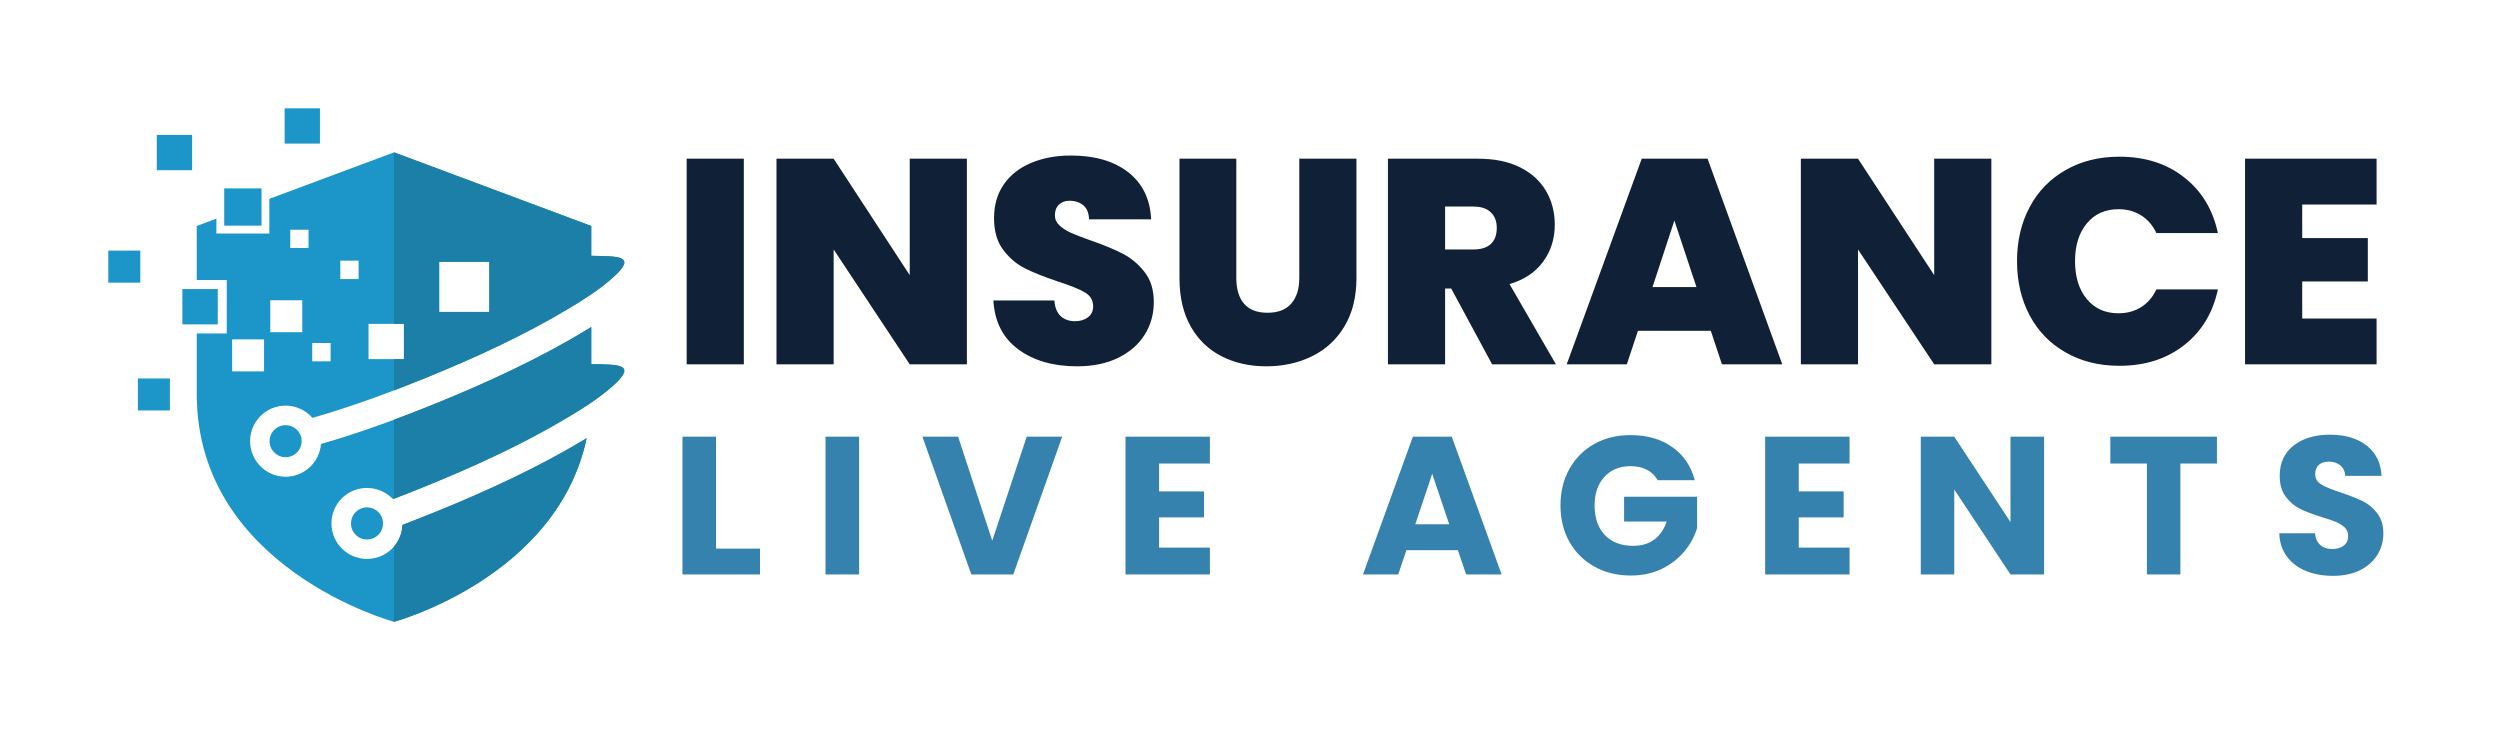
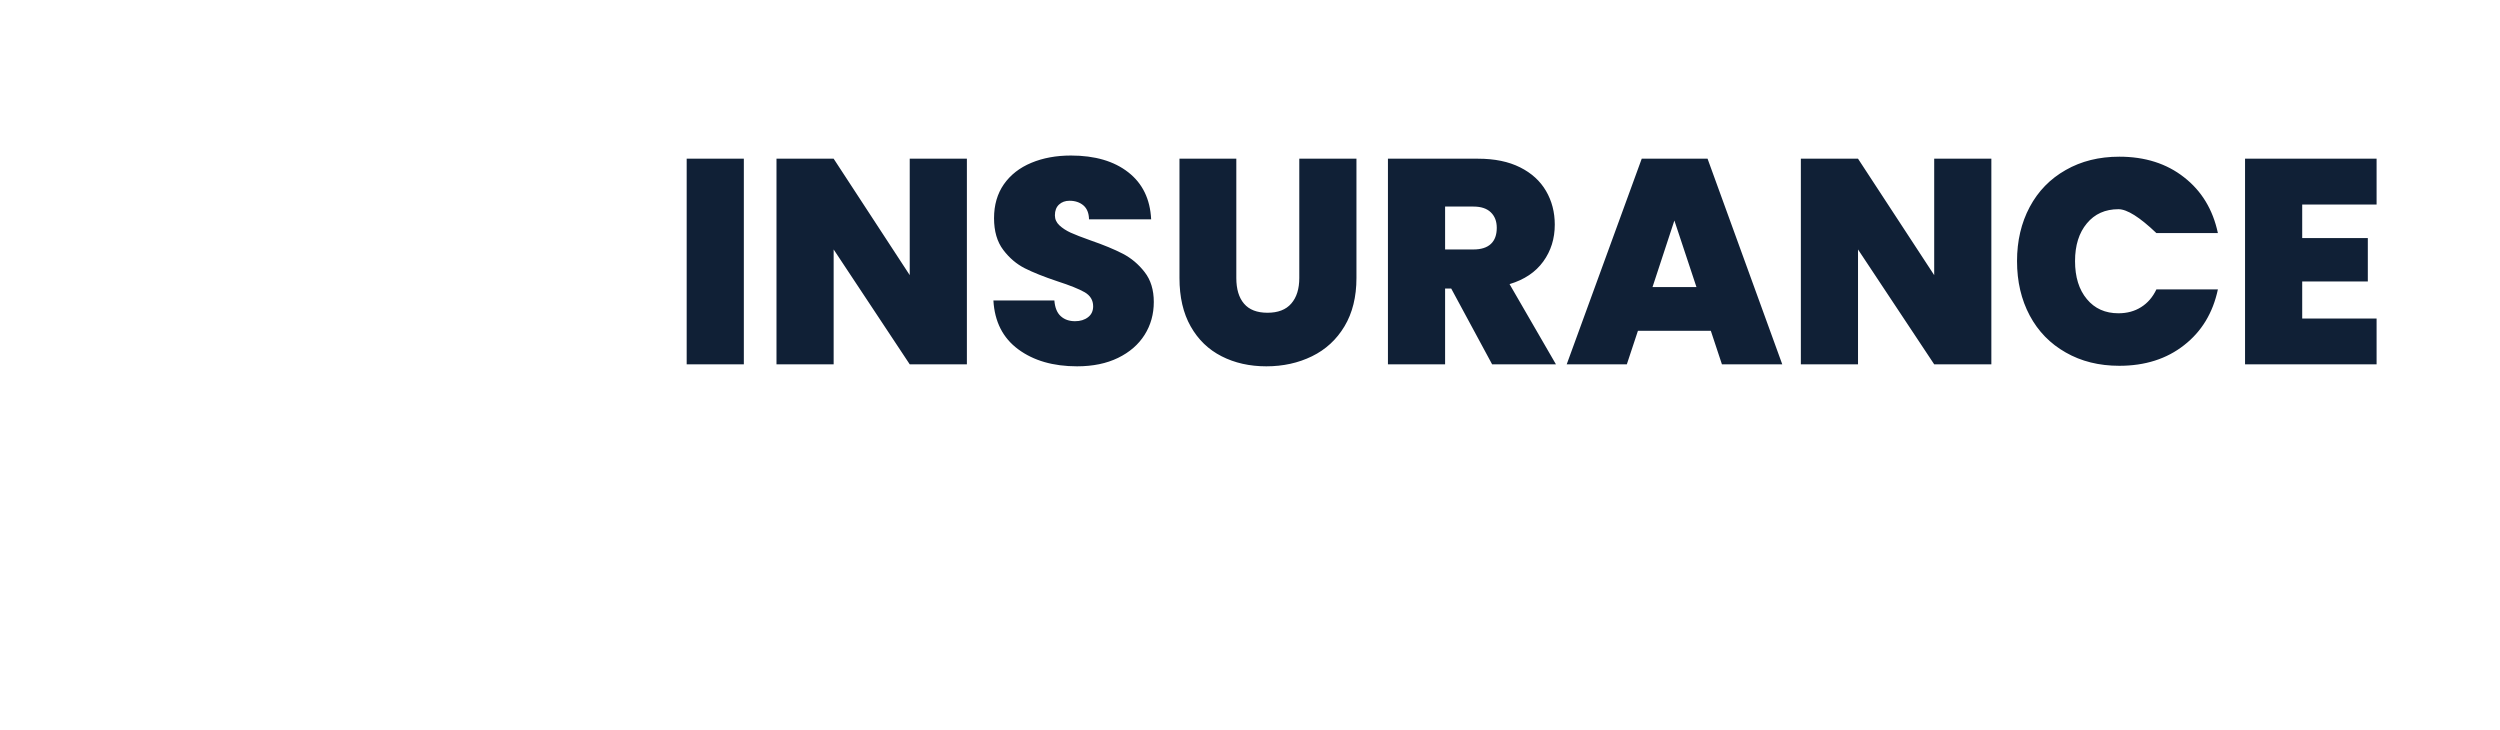
<svg xmlns="http://www.w3.org/2000/svg" version="1.1" viewBox="0 0 23.661 6.91">
  <g transform="matrix(1,0,0,1,6.344,1.472)">
    <g clip-path="url(#SvgjsClipPath1001)">
      <g clip-path="url(#SvgjsClipPath1000f10b8ed4-e297-4300-a407-b341acea23e2)">
-         <path d=" M -0.748 0.667 L -0.748 0.949 C -0.506 0.955 -0.298 0.94 -0.549 1.16 C -0.675 1.272 -0.83 1.37 -0.975 1.456 C -1.395 1.707 -1.863 1.921 -2.316 2.105 C -2.658 2.244 -3.023 2.379 -3.387 2.483 C -3.451 2.409 -3.544 2.367 -3.641 2.367 C -3.73 2.367 -3.816 2.402 -3.879 2.466 C -3.942 2.529 -3.977 2.614 -3.977 2.703 C -3.977 2.889 -3.827 3.04 -3.641 3.04 C -3.466 3.04 -3.32 2.905 -3.306 2.73 C -2.936 2.624 -2.566 2.487 -2.218 2.346 C -1.735 2.15 -1.231 1.918 -0.786 1.646 L -0.748 1.623 L -0.748 1.974 C -0.506 1.98 -0.298 1.965 -0.549 2.185 C -0.675 2.297 -0.83 2.395 -0.975 2.481 C -1.395 2.732 -1.863 2.946 -2.316 3.13 C -2.417 3.171 -2.521 3.212 -2.625 3.252 C -2.689 3.184 -2.778 3.146 -2.871 3.146 C -2.96 3.146 -3.045 3.181 -3.109 3.244 C -3.172 3.307 -3.207 3.393 -3.207 3.482 C -3.207 3.668 -3.056 3.818 -2.871 3.818 C -2.69 3.818 -2.542 3.676 -2.535 3.496 C -2.428 3.455 -2.322 3.413 -2.218 3.371 C -1.737 3.176 -1.235 2.946 -0.792 2.675 C -1.07 3.995 -2.615 4.413 -2.615 4.413 C -2.615 4.413 -4.482 3.908 -4.482 2.257 L -4.482 1.684 L -4.198 1.684 L -4.198 1.178 L -4.482 1.178 L -4.482 0.667 L -4.296 0.597 L -4.296 0.738 L -3.795 0.738 L -3.795 0.41 L -2.615 -0.03 L -0.748 0.667 Z M -3.65 -0.447 L -3.316 -0.447 L -3.316 -0.113 L -3.65 -0.113 L -3.65 -0.447 Z M -4.86 -0.195 L -4.526 -0.195 L -4.526 0.139 L -4.86 0.139 L -4.86 -0.195 Z M -4.222 0.311 L -4.222 0.664 L -3.869 0.664 L -3.869 0.311 Z M -5.319 0.9 L -5.016 0.9 L -5.016 1.203 L -5.319 1.203 L -5.319 0.9 Z M -5.039 2.11 L -4.736 2.11 L -4.736 2.413 L -5.039 2.413 L -5.039 2.11 Z M -4.618 1.264 L -4.618 1.598 L -4.283 1.598 L -4.283 1.264 Z M -2.871 3.33 C -2.911 3.33 -2.95 3.346 -2.978 3.375 C -3.006 3.403 -3.022 3.442 -3.022 3.482 C -3.022 3.522 -3.006 3.561 -2.978 3.589 C -2.95 3.618 -2.911 3.634 -2.871 3.634 C -2.83 3.634 -2.792 3.618 -2.763 3.589 C -2.735 3.561 -2.719 3.522 -2.719 3.482 C -2.719 3.442 -2.735 3.403 -2.763 3.375 C -2.792 3.346 -2.83 3.33 -2.871 3.33 Z M -3.641 2.552 C -3.681 2.552 -3.72 2.568 -3.748 2.596 C -3.777 2.625 -3.793 2.663 -3.793 2.703 C -3.793 2.787 -3.725 2.855 -3.641 2.855 C -3.601 2.855 -3.562 2.839 -3.534 2.811 C -3.505 2.782 -3.489 2.744 -3.489 2.703 C -3.489 2.663 -3.505 2.625 -3.534 2.596 C -3.562 2.568 -3.601 2.552 -3.641 2.552 Z M -2.856 1.593 L -2.856 1.927 L -2.521 1.927 L -2.521 1.593 Z M -2.187 1.006 L -2.187 1.48 L -1.713 1.48 L -1.713 1.006 Z M -3.597 0.702 L -3.597 0.875 L -3.424 0.875 L -3.424 0.702 Z M -3.786 1.37 L -3.786 1.672 L -3.483 1.672 L -3.483 1.37 Z M -3.123 0.995 L -3.123 1.169 L -2.95 1.169 L -2.95 0.995 Z M -3.389 1.774 L -3.389 1.948 L -3.215 1.948 L -3.215 1.774 Z M -4.147 1.74 L -4.147 2.043 L -3.845 2.043 L -3.845 1.74 Z M -2.539 3.429 C -2.539 3.424 -2.54 3.42 -2.541 3.415 C -2.54 3.42 -2.539 3.424 -2.539 3.429 Z" fill="#1c95c8" transform="matrix(1,0,0,1,0,0)" fill-rule="evenodd" />
-       </g>
+         </g>
      <g clip-path="url(#SvgjsClipPath1000f10b8ed4-e297-4300-a407-b341acea23e2)">
        <path d=" M -0.748 0.667 L -0.748 0.949 C -0.506 0.955 -0.298 0.94 -0.549 1.16 C -0.675 1.272 -0.83 1.37 -0.975 1.456 C -1.395 1.707 -1.863 1.921 -2.316 2.105 C -2.414 2.145 -2.514 2.184 -2.615 2.223 L -2.615 1.927 L -2.521 1.927 L -2.521 1.593 L -2.615 1.593 L -2.615 -0.03 L -0.748 0.667 Z M -2.615 2.501 L -2.615 3.248 C -2.514 3.21 -2.414 3.17 -2.316 3.13 C -1.863 2.946 -1.395 2.732 -0.975 2.481 C -0.83 2.395 -0.675 2.297 -0.549 2.185 C -0.298 1.965 -0.506 1.98 -0.748 1.974 L -0.748 1.623 L -0.786 1.646 C -1.231 1.918 -1.735 2.15 -2.218 2.346 C -2.348 2.399 -2.481 2.451 -2.615 2.501 Z M -2.615 3.701 C -2.566 3.644 -2.538 3.571 -2.535 3.496 C -2.428 3.455 -2.322 3.413 -2.218 3.371 C -1.737 3.176 -1.235 2.945 -0.792 2.675 C -1.07 3.995 -2.615 4.413 -2.615 4.413 L -2.615 3.701 Z M -2.188 1.006 L -2.188 1.48 L -1.713 1.48 L -1.713 1.006 Z M -2.539 3.429 C -2.539 3.424 -2.54 3.42 -2.541 3.415 C -2.54 3.42 -2.539 3.424 -2.539 3.429 Z" fill="#1c7fa7" transform="matrix(1,0,0,1,0,0)" fill-rule="evenodd" />
      </g>
    </g>
    <g>
-       <path d=" M 0.696 0.03 L 0.696 1.976 L 0.155 1.976 L 0.155 0.03 L 0.696 0.03 M 2.807 1.976 L 2.266 1.976 L 1.546 0.889 L 1.546 1.976 L 1.005 1.976 L 1.005 0.03 L 1.546 0.03 L 2.266 1.132 L 2.266 0.03 L 2.807 0.03 L 2.807 1.976 M 3.293 1.834 Q 3.075 1.673 3.058 1.372 L 3.635 1.372 Q 3.643 1.474 3.696 1.521 Q 3.748 1.568 3.831 1.568 Q 3.905 1.568 3.954 1.53 Q 4.002 1.493 4.002 1.427 Q 4.002 1.341 3.922 1.294 Q 3.842 1.248 3.663 1.19 Q 3.472 1.126 3.355 1.067 Q 3.237 1.007 3.151 0.893 Q 3.064 0.778 3.064 0.593 Q 3.064 0.406 3.157 0.272 Q 3.251 0.138 3.417 0.069 Q 3.582 0 3.792 0 Q 4.132 0 4.335 0.159 Q 4.537 0.317 4.551 0.604 L 3.963 0.604 Q 3.961 0.516 3.91 0.472 Q 3.858 0.428 3.778 0.428 Q 3.718 0.428 3.679 0.464 Q 3.64 0.5 3.64 0.566 Q 3.64 0.621 3.683 0.661 Q 3.726 0.701 3.789 0.73 Q 3.853 0.759 3.977 0.803 Q 4.162 0.867 4.282 0.929 Q 4.402 0.991 4.489 1.103 Q 4.576 1.214 4.576 1.386 Q 4.576 1.559 4.489 1.697 Q 4.402 1.835 4.238 1.915 Q 4.074 1.995 3.85 1.995 Q 3.511 1.995 3.293 1.834 M 5.357 0.03 L 5.357 1.159 Q 5.357 1.317 5.43 1.402 Q 5.503 1.488 5.652 1.488 Q 5.802 1.488 5.877 1.401 Q 5.953 1.314 5.953 1.159 L 5.953 0.03 L 6.494 0.03 L 6.494 1.159 Q 6.494 1.427 6.381 1.616 Q 6.268 1.805 6.073 1.9 Q 5.879 1.995 5.641 1.995 Q 5.404 1.995 5.218 1.9 Q 5.031 1.805 4.925 1.617 Q 4.819 1.43 4.819 1.159 L 4.819 0.03 L 5.357 0.03 M 7.778 1.976 L 7.391 1.259 L 7.333 1.259 L 7.333 1.976 L 6.792 1.976 L 6.792 0.03 L 7.645 0.03 Q 7.88 0.03 8.043 0.112 Q 8.205 0.193 8.288 0.335 Q 8.371 0.477 8.371 0.654 Q 8.371 0.853 8.262 1.003 Q 8.153 1.154 7.943 1.217 L 8.382 1.976 L 7.778 1.976 M 7.333 0.889 L 7.601 0.889 Q 7.711 0.889 7.767 0.836 Q 7.822 0.784 7.822 0.684 Q 7.822 0.591 7.765 0.537 Q 7.709 0.483 7.601 0.483 L 7.333 0.483 L 7.333 0.889 M 9.848 1.659 L 9.158 1.659 L 9.053 1.976 L 8.484 1.976 L 9.194 0.03 L 9.817 0.03 L 10.524 1.976 L 9.953 1.976 L 9.848 1.659 M 9.712 1.245 L 9.503 0.615 L 9.296 1.245 L 9.712 1.245 M 12.503 1.976 L 11.962 1.976 L 11.241 0.889 L 11.241 1.976 L 10.7 1.976 L 10.7 0.03 L 11.241 0.03 L 11.962 1.132 L 11.962 0.03 L 12.503 0.03 L 12.503 1.976 M 12.866 0.487 Q 12.986 0.262 13.207 0.137 Q 13.427 0.011 13.714 0.011 Q 14.079 0.011 14.327 0.206 Q 14.576 0.4 14.647 0.734 L 14.065 0.734 Q 14.013 0.624 13.92 0.566 Q 13.828 0.508 13.706 0.508 Q 13.518 0.508 13.407 0.642 Q 13.295 0.776 13.295 0.999 Q 13.295 1.225 13.407 1.359 Q 13.518 1.493 13.706 1.493 Q 13.828 1.493 13.92 1.435 Q 14.013 1.377 14.065 1.267 L 14.647 1.267 Q 14.576 1.601 14.327 1.795 Q 14.079 1.99 13.714 1.99 Q 13.427 1.99 13.207 1.864 Q 12.986 1.739 12.866 1.514 Q 12.746 1.289 12.746 0.999 Q 12.746 0.712 12.866 0.487 M 15.445 0.464 L 15.445 0.781 L 16.066 0.781 L 16.066 1.192 L 15.445 1.192 L 15.445 1.543 L 16.149 1.543 L 16.149 1.976 L 14.904 1.976 L 14.904 0.03 L 16.149 0.03 L 16.149 0.464 L 15.445 0.464" fill="#102036" fill-rule="nonzero" />
+       <path d=" M 0.696 0.03 L 0.696 1.976 L 0.155 1.976 L 0.155 0.03 L 0.696 0.03 M 2.807 1.976 L 2.266 1.976 L 1.546 0.889 L 1.546 1.976 L 1.005 1.976 L 1.005 0.03 L 1.546 0.03 L 2.266 1.132 L 2.266 0.03 L 2.807 0.03 L 2.807 1.976 M 3.293 1.834 Q 3.075 1.673 3.058 1.372 L 3.635 1.372 Q 3.643 1.474 3.696 1.521 Q 3.748 1.568 3.831 1.568 Q 3.905 1.568 3.954 1.53 Q 4.002 1.493 4.002 1.427 Q 4.002 1.341 3.922 1.294 Q 3.842 1.248 3.663 1.19 Q 3.472 1.126 3.355 1.067 Q 3.237 1.007 3.151 0.893 Q 3.064 0.778 3.064 0.593 Q 3.064 0.406 3.157 0.272 Q 3.251 0.138 3.417 0.069 Q 3.582 0 3.792 0 Q 4.132 0 4.335 0.159 Q 4.537 0.317 4.551 0.604 L 3.963 0.604 Q 3.961 0.516 3.91 0.472 Q 3.858 0.428 3.778 0.428 Q 3.718 0.428 3.679 0.464 Q 3.64 0.5 3.64 0.566 Q 3.64 0.621 3.683 0.661 Q 3.726 0.701 3.789 0.73 Q 3.853 0.759 3.977 0.803 Q 4.162 0.867 4.282 0.929 Q 4.402 0.991 4.489 1.103 Q 4.576 1.214 4.576 1.386 Q 4.576 1.559 4.489 1.697 Q 4.402 1.835 4.238 1.915 Q 4.074 1.995 3.85 1.995 Q 3.511 1.995 3.293 1.834 M 5.357 0.03 L 5.357 1.159 Q 5.357 1.317 5.43 1.402 Q 5.503 1.488 5.652 1.488 Q 5.802 1.488 5.877 1.401 Q 5.953 1.314 5.953 1.159 L 5.953 0.03 L 6.494 0.03 L 6.494 1.159 Q 6.494 1.427 6.381 1.616 Q 6.268 1.805 6.073 1.9 Q 5.879 1.995 5.641 1.995 Q 5.404 1.995 5.218 1.9 Q 5.031 1.805 4.925 1.617 Q 4.819 1.43 4.819 1.159 L 4.819 0.03 L 5.357 0.03 M 7.778 1.976 L 7.391 1.259 L 7.333 1.259 L 7.333 1.976 L 6.792 1.976 L 6.792 0.03 L 7.645 0.03 Q 7.88 0.03 8.043 0.112 Q 8.205 0.193 8.288 0.335 Q 8.371 0.477 8.371 0.654 Q 8.371 0.853 8.262 1.003 Q 8.153 1.154 7.943 1.217 L 8.382 1.976 L 7.778 1.976 M 7.333 0.889 L 7.601 0.889 Q 7.711 0.889 7.767 0.836 Q 7.822 0.784 7.822 0.684 Q 7.822 0.591 7.765 0.537 Q 7.709 0.483 7.601 0.483 L 7.333 0.483 L 7.333 0.889 M 9.848 1.659 L 9.158 1.659 L 9.053 1.976 L 8.484 1.976 L 9.194 0.03 L 9.817 0.03 L 10.524 1.976 L 9.953 1.976 L 9.848 1.659 M 9.712 1.245 L 9.503 0.615 L 9.296 1.245 L 9.712 1.245 M 12.503 1.976 L 11.962 1.976 L 11.241 0.889 L 11.241 1.976 L 10.7 1.976 L 10.7 0.03 L 11.241 0.03 L 11.962 1.132 L 11.962 0.03 L 12.503 0.03 L 12.503 1.976 M 12.866 0.487 Q 12.986 0.262 13.207 0.137 Q 13.427 0.011 13.714 0.011 Q 14.079 0.011 14.327 0.206 Q 14.576 0.4 14.647 0.734 L 14.065 0.734 Q 13.828 0.508 13.706 0.508 Q 13.518 0.508 13.407 0.642 Q 13.295 0.776 13.295 0.999 Q 13.295 1.225 13.407 1.359 Q 13.518 1.493 13.706 1.493 Q 13.828 1.493 13.92 1.435 Q 14.013 1.377 14.065 1.267 L 14.647 1.267 Q 14.576 1.601 14.327 1.795 Q 14.079 1.99 13.714 1.99 Q 13.427 1.99 13.207 1.864 Q 12.986 1.739 12.866 1.514 Q 12.746 1.289 12.746 0.999 Q 12.746 0.712 12.866 0.487 M 15.445 0.464 L 15.445 0.781 L 16.066 0.781 L 16.066 1.192 L 15.445 1.192 L 15.445 1.543 L 16.149 1.543 L 16.149 1.976 L 14.904 1.976 L 14.904 0.03 L 16.149 0.03 L 16.149 0.464 L 15.445 0.464" fill="#102036" fill-rule="nonzero" />
    </g>
    <g>
-       <path d=" M 0.433 3.72 L 0.849 3.72 L 0.849 3.965 L 0.115 3.965 L 0.115 2.661 L 0.433 2.661 L 0.433 3.72 M 1.787 2.661 L 1.787 3.965 L 1.469 3.965 L 1.469 2.661 L 1.787 2.661 M 3.709 2.661 L 3.246 3.965 L 2.849 3.965 L 2.386 2.661 L 2.724 2.661 L 3.047 3.646 L 3.373 2.661 L 3.709 2.661 M 4.626 2.915 L 4.626 3.179 L 5.051 3.179 L 5.051 3.425 L 4.626 3.425 L 4.626 3.711 L 5.107 3.711 L 5.107 3.965 L 4.308 3.965 L 4.308 2.661 L 5.107 2.661 L 5.107 2.915 L 4.626 2.915 M 7.454 3.735 L 6.967 3.735 L 6.889 3.965 L 6.556 3.965 L 7.028 2.661 L 7.396 2.661 L 7.868 3.965 L 7.532 3.965 L 7.454 3.735 M 7.372 3.49 L 7.211 3.012 L 7.051 3.49 L 7.372 3.49 M 9.345 3.073 Q 9.309 3.008 9.243 2.974 Q 9.177 2.94 9.088 2.94 Q 8.934 2.94 8.841 3.041 Q 8.748 3.142 8.748 3.311 Q 8.748 3.492 8.846 3.593 Q 8.943 3.694 9.114 3.694 Q 9.231 3.694 9.312 3.635 Q 9.393 3.575 9.43 3.464 L 9.027 3.464 L 9.027 3.229 L 9.718 3.229 L 9.718 3.525 Q 9.683 3.644 9.598 3.746 Q 9.514 3.848 9.384 3.912 Q 9.254 3.975 9.09 3.975 Q 8.897 3.975 8.745 3.89 Q 8.594 3.806 8.509 3.655 Q 8.425 3.505 8.425 3.311 Q 8.425 3.118 8.509 2.967 Q 8.594 2.815 8.744 2.73 Q 8.895 2.646 9.088 2.646 Q 9.322 2.646 9.483 2.759 Q 9.644 2.873 9.696 3.073 L 9.345 3.073 M 10.68 2.915 L 10.68 3.179 L 11.105 3.179 L 11.105 3.425 L 10.68 3.425 L 10.68 3.711 L 11.161 3.711 L 11.161 3.965 L 10.362 3.965 L 10.362 2.661 L 11.161 2.661 L 11.161 2.915 L 10.68 2.915 M 13.002 3.965 L 12.684 3.965 L 12.152 3.161 L 12.152 3.965 L 11.835 3.965 L 11.835 2.661 L 12.152 2.661 L 12.684 3.469 L 12.684 2.661 L 13.002 2.661 L 13.002 3.965 M 14.638 2.661 L 14.638 2.915 L 14.292 2.915 L 14.292 3.965 L 13.975 3.965 L 13.975 2.915 L 13.629 2.915 L 13.629 2.661 L 14.638 2.661 M 15.481 3.932 Q 15.367 3.886 15.299 3.794 Q 15.232 3.703 15.228 3.575 L 15.566 3.575 Q 15.573 3.648 15.616 3.686 Q 15.659 3.724 15.728 3.724 Q 15.798 3.724 15.839 3.691 Q 15.88 3.659 15.88 3.601 Q 15.88 3.553 15.848 3.521 Q 15.815 3.49 15.768 3.469 Q 15.72 3.449 15.633 3.423 Q 15.507 3.384 15.427 3.345 Q 15.347 3.306 15.289 3.229 Q 15.232 3.153 15.232 3.031 Q 15.232 2.849 15.363 2.745 Q 15.495 2.642 15.707 2.642 Q 15.923 2.642 16.055 2.745 Q 16.187 2.849 16.196 3.032 L 15.852 3.032 Q 15.849 2.969 15.806 2.933 Q 15.763 2.897 15.696 2.897 Q 15.639 2.897 15.603 2.927 Q 15.568 2.958 15.568 3.016 Q 15.568 3.079 15.627 3.114 Q 15.687 3.15 15.813 3.19 Q 15.94 3.233 16.019 3.272 Q 16.098 3.311 16.155 3.386 Q 16.213 3.46 16.213 3.577 Q 16.213 3.689 16.156 3.78 Q 16.099 3.871 15.992 3.925 Q 15.884 3.978 15.737 3.978 Q 15.594 3.978 15.481 3.932" fill="#3682ae" fill-rule="nonzero" />
-     </g>
+       </g>
  </g>
  <defs>
    <clipPath id="SvgjsClipPath1001">
-       <path d=" M -5.319 -0.447 h 4.884 v 4.86 h -4.884 Z" />
-     </clipPath>
+       </clipPath>
    <clipPath id="SvgjsClipPath1000f10b8ed4-e297-4300-a407-b341acea23e2">
      <path d=" M -5.319 -0.447 L -0.435 -0.447 L -0.435 4.413 L -5.319 4.413 Z" />
    </clipPath>
  </defs>
</svg>